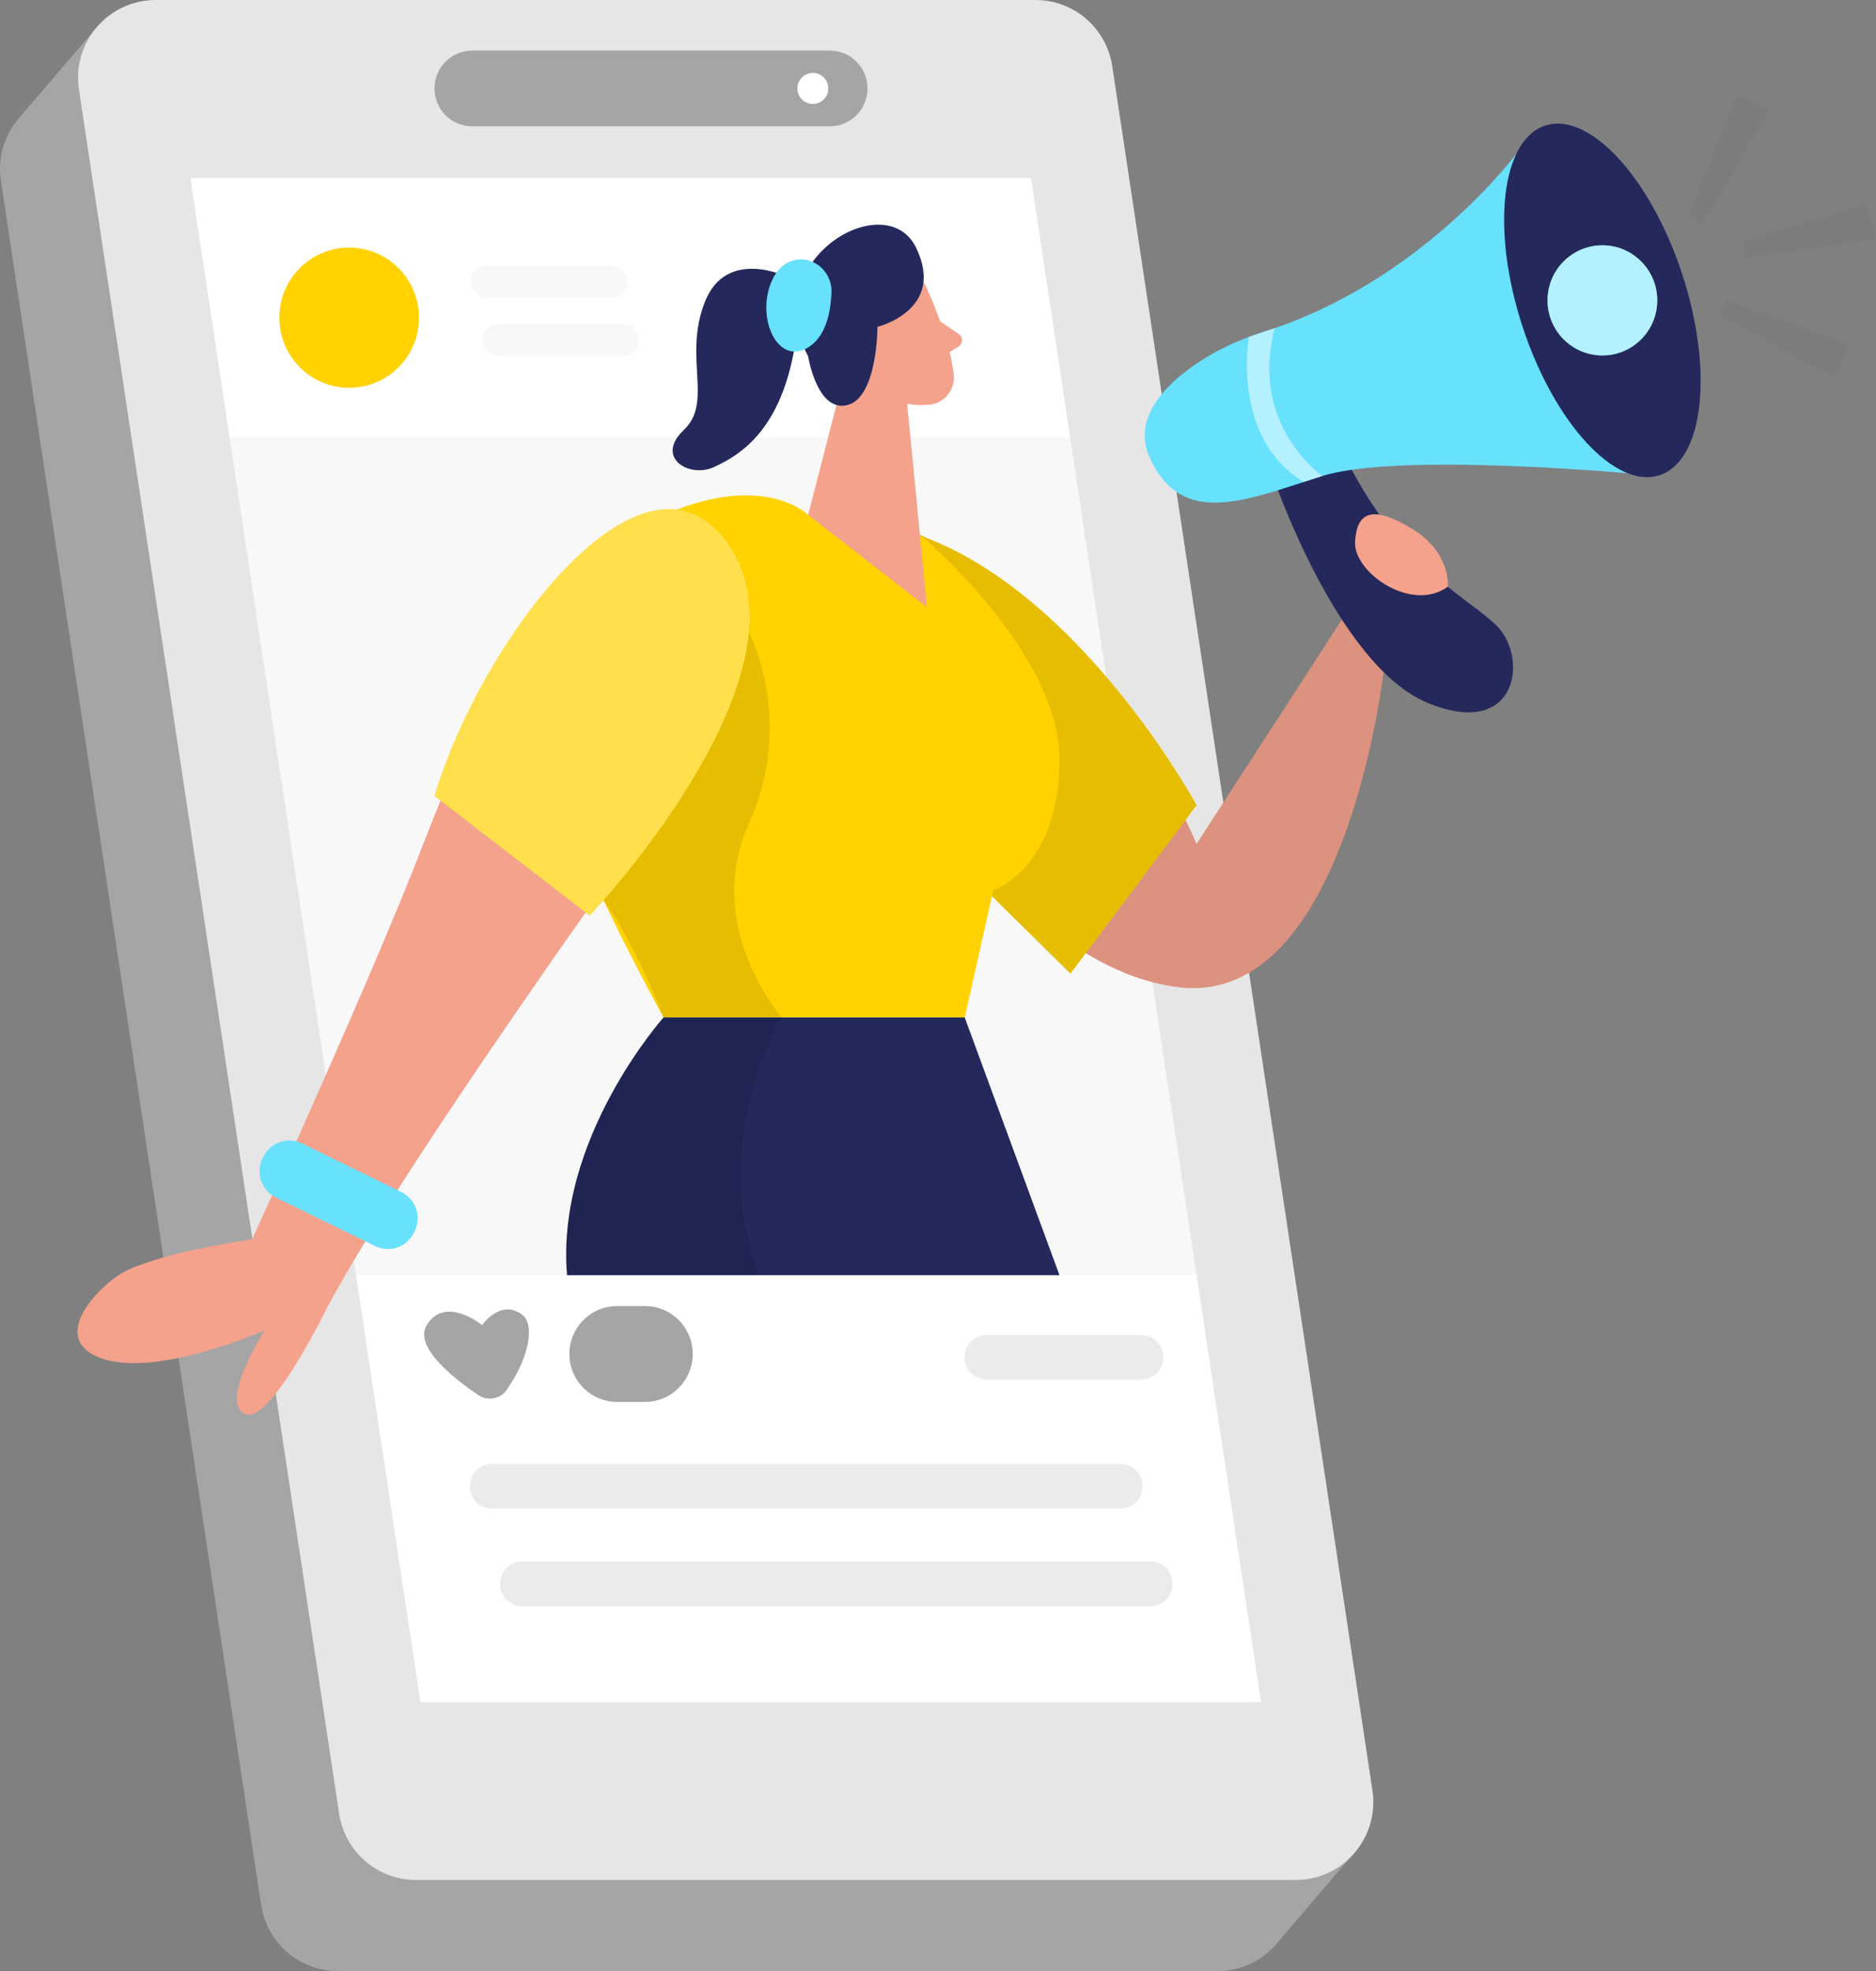
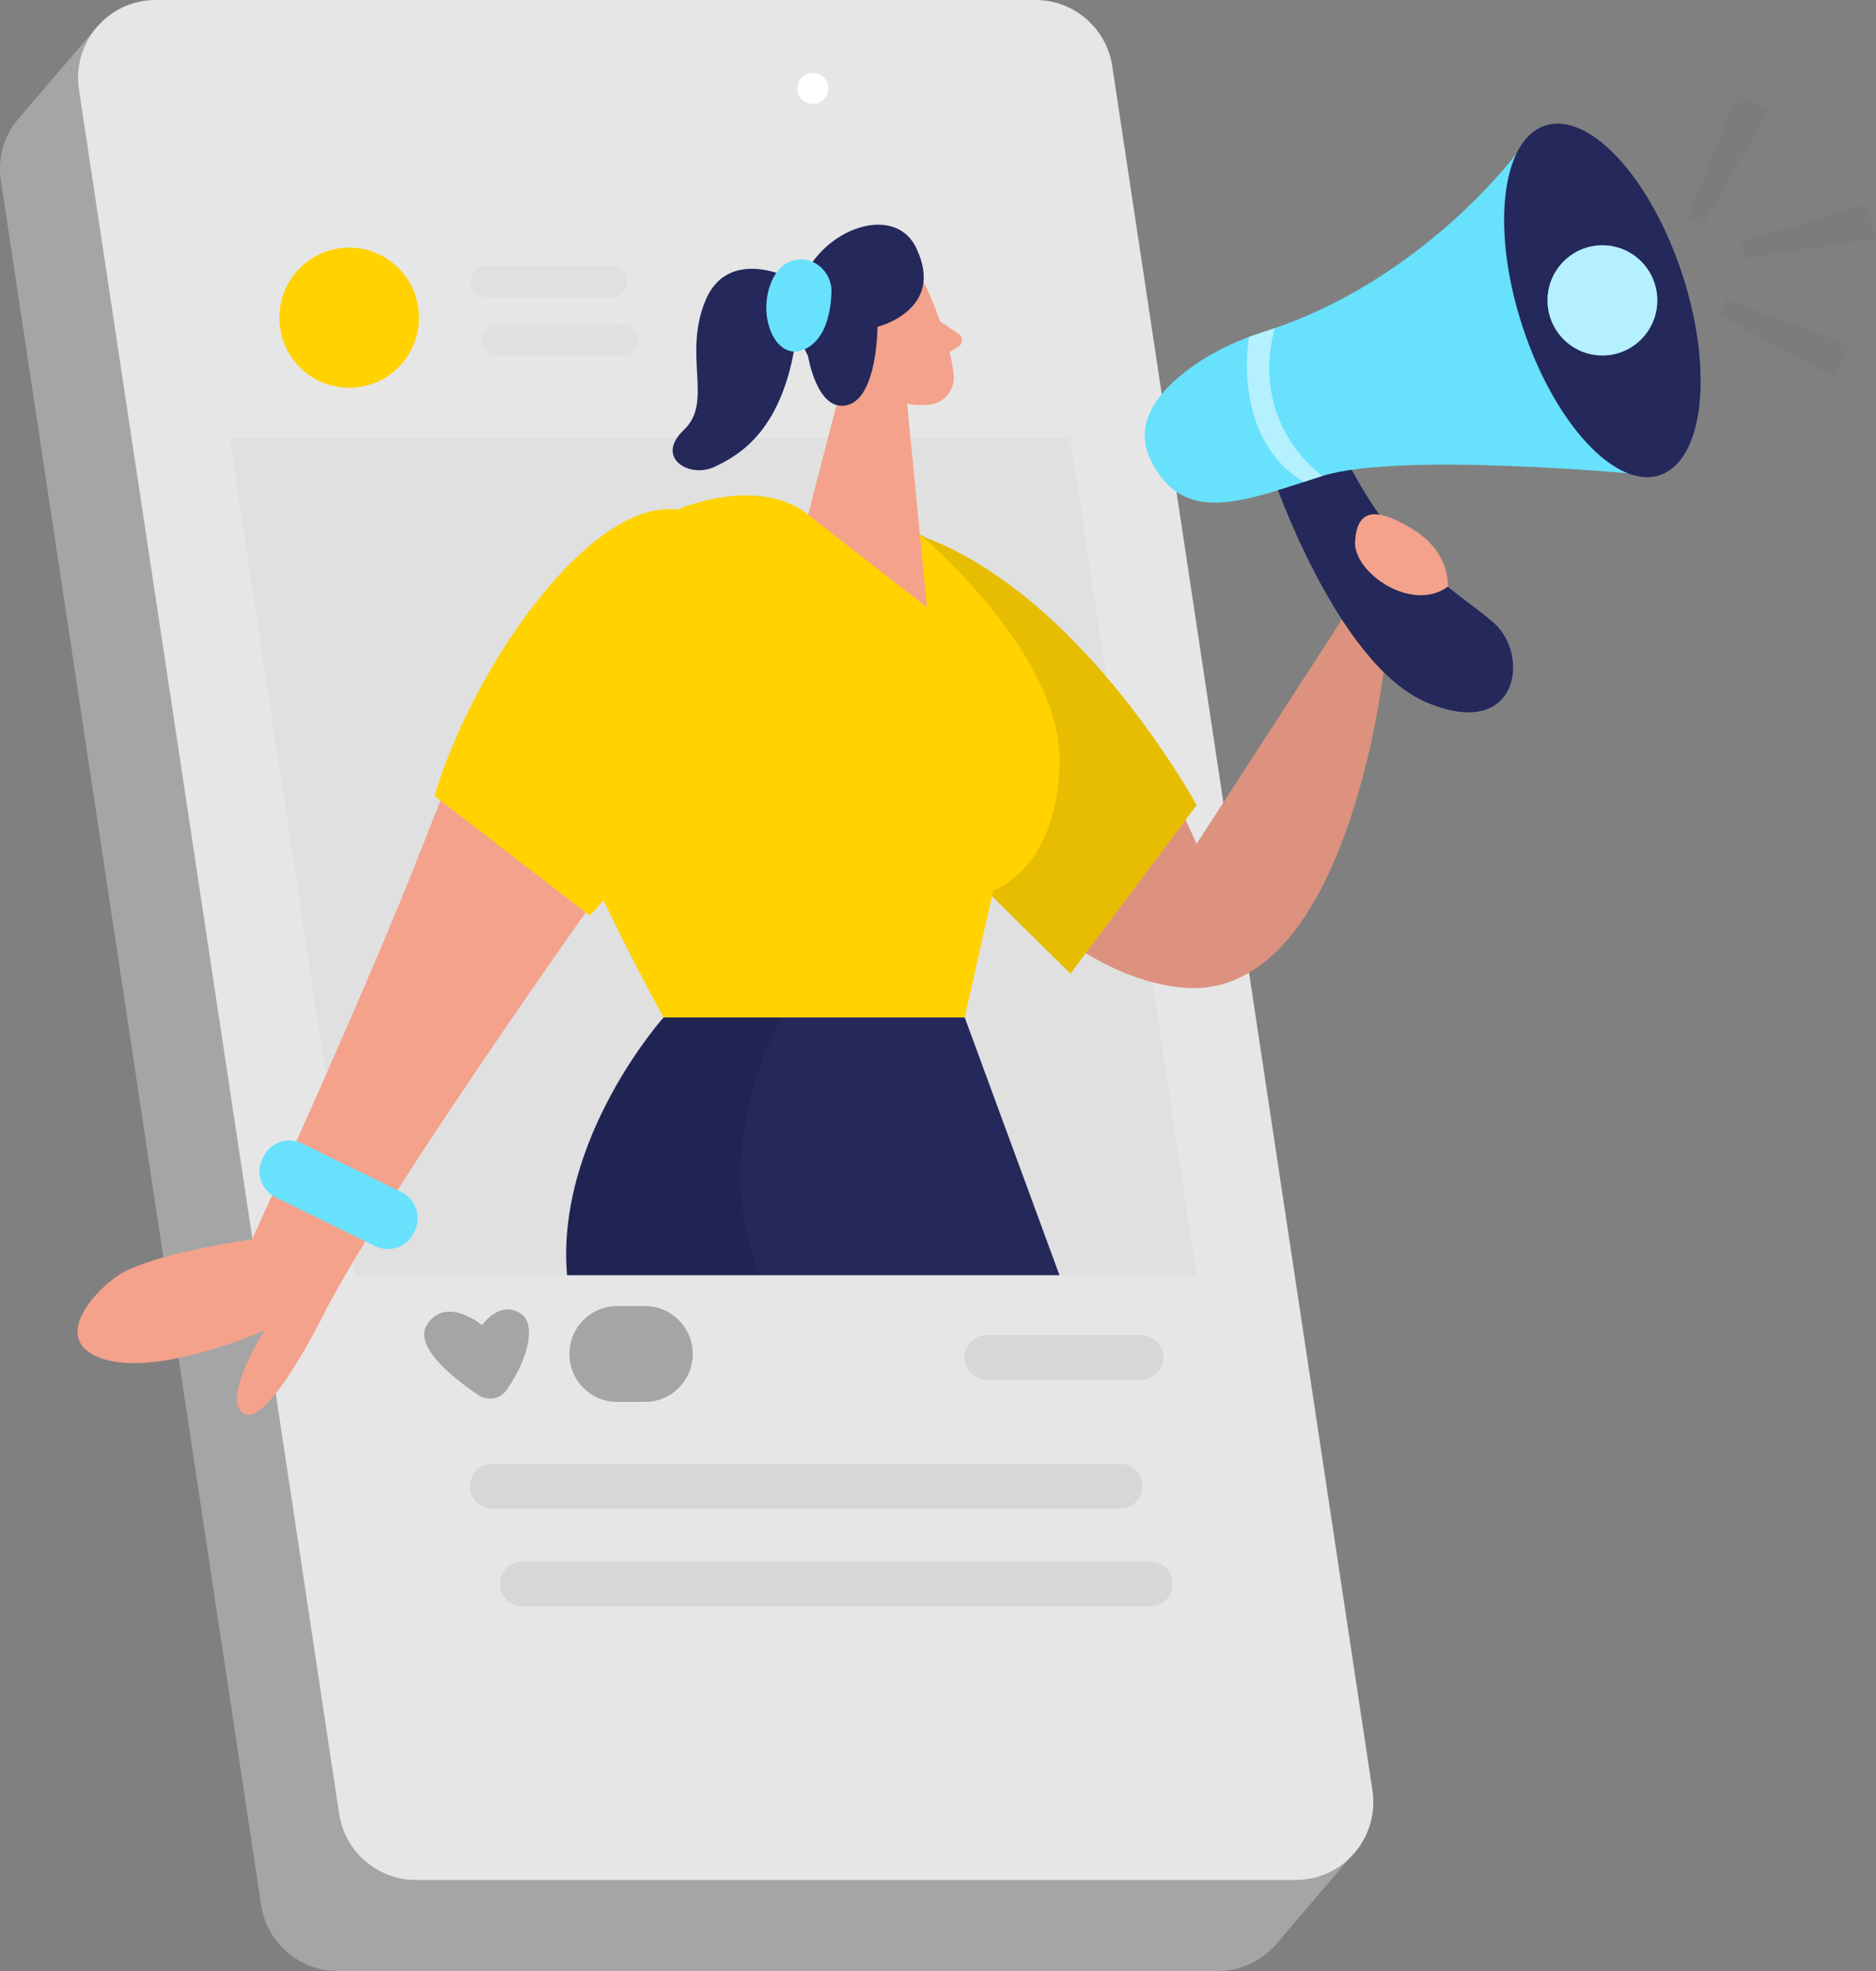
<svg xmlns="http://www.w3.org/2000/svg" width="160" height="168" viewBox="0 0 160 168" fill="none">
  <rect x="0" y="0" width="160" height="168" fill="#808080" stroke="none" />
  <g clip-path="url(#clip0_193_12290)">
    <path d="M115.114 158.368L108.87 150.228L88.21 13.402C87.722 10.155 84.938 7.758 81.67 7.758H11.698L8.311 2.258L1.664 10.007C1.627 10.052 1.59 10.093 1.553 10.139L1.495 10.205C0.362 11.601 -0.217 13.447 0.075 15.395L22.266 162.356C22.754 165.603 25.538 168 28.806 168H103.852C105.905 168 107.708 167.069 108.915 165.631L115.106 158.377L115.114 158.368Z" fill="#A5A5A5" />
    <path d="M110.512 160.239H35.466C32.193 160.239 29.414 157.841 28.925 154.595L6.734 7.634C6.127 3.617 9.227 0 13.275 0H88.321C91.594 0 94.373 2.398 94.862 5.644L117.052 152.605C117.66 156.621 114.56 160.239 110.512 160.239Z" fill="#E6E6E6" />
-     <path d="M107.547 145.074H35.855L16.238 15.164H87.931L107.547 145.074Z" fill="white" />
    <g opacity="0.03">
      <path d="M30.362 108.692H102.054L91.273 37.281H19.576L30.362 108.692Z" fill="#000001" />
    </g>
    <path d="M76.086 61.74C76.086 61.74 85.997 82.272 100.449 84.139C114.901 86.005 118.05 56.858 118.05 56.858C118.05 56.858 121.626 55.709 123.485 52.837C125.345 49.966 117.126 48.672 117.126 48.672L113.037 54.992L102.05 71.936C102.05 71.936 94.664 53.666 78.451 45.57L76.082 61.74H76.086Z" fill="#F4A28C" />
    <g opacity="0.1">
      <path d="M76.086 61.74C76.086 61.74 85.997 82.272 100.449 84.139C114.901 86.005 118.05 56.858 118.05 56.858C118.05 56.858 121.626 55.709 123.485 52.837C125.345 49.966 117.126 48.672 117.126 48.672L113.037 54.992L102.05 71.936C102.05 71.936 94.664 53.666 78.451 45.57L76.082 61.74H76.086Z" fill="#000001" />
    </g>
    <path d="M79.062 70.928L91.293 82.99L102.053 68.633C102.053 68.633 91.576 49.279 76.981 45.172L79.058 70.932H79.062V70.928Z" fill="#FFD200" />
    <g opacity="0.1">
      <path d="M79.062 70.928L91.293 82.99L102.053 68.633C102.053 68.633 91.576 49.279 76.981 45.172L79.058 70.932H79.062V70.928Z" fill="#000001" />
    </g>
    <path d="M80.172 27.391L81.761 28.462C82.155 28.725 82.138 29.31 81.732 29.553L80.385 30.361L80.172 27.391Z" fill="#F4A28C" />
    <path d="M79.051 24.594C79.051 24.594 81.014 28.788 81.342 31.939C81.474 33.217 80.533 34.378 79.261 34.494C77.676 34.638 75.496 34.37 74.174 32.248L71.489 28.928C71.489 28.928 69.879 26.786 71.677 24.125C73.476 21.459 77.992 21.982 79.055 24.598L79.051 24.594Z" fill="#F4A28C" />
    <path d="M68.923 43.892C68.923 43.892 65.683 40.634 58.314 43.221C50.944 45.808 43.932 54.562 46.149 63.251C48.366 71.939 56.593 86.725 56.593 86.725H82.278L84.713 75.886C84.713 75.886 90.292 74.09 90.366 64.829C90.44 55.568 78.46 45.569 78.46 45.569L68.923 43.892Z" fill="#FFD200" />
    <path d="M73.06 27.855L68.922 43.889L79.063 51.762L77.01 30.764L73.06 27.855Z" fill="#F4A28C" />
    <path d="M68.922 30.363C68.922 30.363 69.685 35.171 72.264 34.528C74.842 33.886 74.838 27.858 74.838 27.858C74.838 27.858 80.705 26.421 78.13 21.11C75.556 15.796 64.578 22.107 68.922 30.367V30.363Z" fill="#24285B" />
    <path d="M67.226 23.639C67.226 23.639 61.983 21.014 60.119 25.727C58.255 30.44 60.845 34.263 58.329 36.64C55.816 39.017 58.793 40.793 60.919 39.8C63.046 38.807 66.905 36.665 67.944 28.434L67.226 23.634V23.639Z" fill="#24285B" />
    <path d="M70.914 24.895C70.972 23.189 69.419 21.797 67.761 22.176C67.059 22.337 66.377 22.794 65.893 23.799C64.39 26.922 66.258 31.231 68.919 29.616C70.471 28.677 70.856 26.526 70.914 24.899V24.895Z" fill="#68E1FD" />
    <path d="M56.593 86.723C56.593 86.723 47.363 97.059 48.365 108.693H90.361L82.278 86.723H56.593Z" fill="#24285B" />
    <g opacity="0.1">
-       <path d="M51.473 76.735L63.867 53.883C63.867 53.883 67.854 61.385 63.867 70.213C59.881 79.042 66.688 86.725 66.688 86.725H56.592C56.592 86.725 54.223 80.455 51.473 76.735Z" fill="#000001" />
-     </g>
+       </g>
    <path d="M57.501 67.168C57.501 67.168 35.014 98.176 27.932 111.388C27.932 111.388 22.997 121.584 20.85 120.505C18.702 119.43 22.566 113.398 22.566 113.398C22.566 113.398 13.336 117.489 8.615 115.767C3.893 114.045 8.722 109.275 10.824 108.286C14.474 106.564 21.494 105.645 21.494 105.645C21.494 105.645 29.008 89.278 34.16 76.787C39.313 64.296 42.47 52.757 51.978 48.728C61.491 44.699 65.773 55.554 57.505 67.172H57.501V67.168Z" fill="#F4A28C" />
    <path d="M37.059 67.842L50.295 78.038C50.295 78.038 69.398 57.938 62.386 46.807C55.374 35.68 41.136 54.202 37.059 67.842Z" fill="#FFD200" />
    <g opacity="0.3">
-       <path d="M37.059 67.842L50.295 78.038C50.295 78.038 69.398 57.938 62.386 46.807C55.374 35.68 41.136 54.202 37.059 67.842Z" fill="white" />
-     </g>
-     <path d="M40.277 4.309H70.77C72.547 4.309 73.989 5.755 73.989 7.538C73.989 9.322 72.547 10.768 70.77 10.768H40.277C38.5 10.768 37.059 9.322 37.059 7.538C37.059 5.755 38.5 4.309 40.277 4.309Z" fill="#A5A5A5" />
+       </g>
    <path d="M69.324 8.86C70.052 8.86 70.642 8.268 70.642 7.537C70.642 6.807 70.052 6.215 69.324 6.215C68.596 6.215 68.006 6.807 68.006 7.537C68.006 8.268 68.596 8.86 69.324 8.86Z" fill="white" />
    <path d="M29.779 33.053C33.067 33.053 35.733 30.378 35.733 27.079C35.733 23.78 33.067 21.105 29.779 21.105C26.491 21.105 23.826 23.78 23.826 27.079C23.826 30.378 26.491 33.053 29.779 33.053Z" fill="#FFD200" />
    <g opacity="0.03">
      <path d="M52.139 25.372H41.513C40.91 25.372 40.38 24.972 40.208 24.391C39.953 23.518 40.606 22.645 41.513 22.645H52.139C52.742 22.645 53.272 23.044 53.444 23.625C53.699 24.498 53.046 25.372 52.139 25.372Z" fill="#000001" />
    </g>
    <g opacity="0.03">
      <path d="M53.141 30.34H42.515C41.912 30.34 41.382 29.941 41.21 29.36C40.955 28.487 41.608 27.613 42.515 27.613H53.141C53.744 27.613 54.274 28.013 54.446 28.594C54.701 29.467 54.048 30.34 53.141 30.34Z" fill="#000001" />
    </g>
    <path d="M108.414 40.194C108.414 40.194 113.903 56.623 121.716 59.89C129.529 63.157 130.461 55.877 127.484 53.171C124.508 50.464 119.203 48.128 114.552 38.608C109.9 29.087 105.527 34.966 108.41 40.194H108.414Z" fill="#24285B" />
    <path d="M107.851 28.254C105.762 28.913 103.75 29.824 101.939 31.068C99.234 32.926 96.536 35.756 98.084 39.077C100.876 45.05 106.271 42.623 112.782 40.572C119.294 38.516 139.391 40.386 139.391 40.386L129.336 13.094C129.336 13.094 121.236 24.032 107.847 28.258H107.851V28.254Z" fill="#68E1FD" />
    <path d="M141.553 40.501C145.311 39.259 146.168 31.583 143.468 23.356C140.767 15.129 135.532 9.466 131.773 10.708C128.015 11.95 127.158 19.626 129.858 27.853C132.559 36.081 137.795 41.743 141.553 40.501Z" fill="#24285B" />
    <path d="M136.665 30.299C139.25 30.299 141.345 28.196 141.345 25.603C141.345 23.009 139.25 20.906 136.665 20.906C134.08 20.906 131.984 23.009 131.984 25.603C131.984 28.196 134.08 30.299 136.665 30.299Z" fill="#68E1FD" />
    <g opacity="0.5">
      <path d="M136.665 30.299C139.25 30.299 141.345 28.196 141.345 25.603C141.345 23.009 139.25 20.906 136.665 20.906C134.08 20.906 131.984 23.009 131.984 25.603C131.984 28.196 134.08 30.299 136.665 30.299Z" fill="white" />
    </g>
    <g opacity="0.5">
      <path d="M106.521 28.715C106.521 28.715 104.945 37.3 111.189 41.082L112.782 40.567C112.782 40.567 106.521 36.27 108.722 27.965L106.517 28.715H106.521Z" fill="white" />
    </g>
    <path d="M123.477 50.014C123.477 50.014 123.797 47.122 120.435 45.075C117.072 43.027 115.713 43.6 115.569 46.187C115.426 48.774 120.369 52.264 123.477 50.014Z" fill="#F4A28C" />
    <path d="M22.464 98.6L22.387 98.759C21.79 99.986 22.298 101.466 23.521 102.064L32.001 106.214C33.223 106.813 34.698 106.303 35.294 105.076L35.372 104.917C35.968 103.69 35.461 102.21 34.238 101.612L25.758 97.462C24.535 96.863 23.06 97.373 22.464 98.6Z" fill="#68E1FD" />
    <g opacity="0.1">
      <path d="M66.688 86.723C66.688 86.723 60.221 97.471 64.799 108.693H48.36C48.36 108.693 46.804 98.476 56.588 86.723H66.688Z" fill="#000001" />
    </g>
    <path d="M43.204 118.482C42.658 119.256 41.586 119.442 40.802 118.915C38.761 117.539 35.263 114.811 36.397 112.949C37.969 110.366 41.118 112.949 41.118 112.949C41.118 112.949 42.645 110.704 44.497 112.026C45.683 112.875 45.113 115.771 43.2 118.482H43.204Z" fill="#A5A5A5" />
    <path d="M55.012 111.324H52.631C50.384 111.324 48.562 113.152 48.562 115.407V115.411C48.562 117.666 50.384 119.494 52.631 119.494H55.012C57.26 119.494 59.081 117.666 59.081 115.411V115.407C59.081 113.152 57.26 111.324 55.012 111.324Z" fill="#A5A5A5" />
    <g opacity="0.22">
      <path d="M84.159 113.793H97.321C98.368 113.793 99.218 114.646 99.218 115.696C99.218 116.747 98.368 117.6 97.321 117.6H84.159C83.112 117.6 82.262 116.747 82.262 115.696C82.262 114.646 83.112 113.793 84.159 113.793Z" fill="#A5A5A5" />
    </g>
    <g opacity="0.22">
      <path d="M95.58 124.777H41.931C40.911 124.777 40.084 125.607 40.084 126.631V126.73C40.084 127.754 40.911 128.584 41.931 128.584H95.58C96.6 128.584 97.427 127.754 97.427 126.73V126.631C97.427 125.607 96.6 124.777 95.58 124.777Z" fill="#A5A5A5" />
    </g>
    <g opacity="0.22">
      <path d="M98.154 133.102H44.506C43.485 133.102 42.658 133.932 42.658 134.955V135.054C42.658 136.078 43.485 136.908 44.506 136.908H98.154C99.174 136.908 100.001 136.078 100.001 135.054V134.955C100.001 133.932 99.174 133.102 98.154 133.102Z" fill="#A5A5A5" />
    </g>
    <g opacity="0.03">
      <path d="M148.555 20.599L159.201 17.406L160.001 20.356L148.842 22L148.555 20.599Z" fill="#000001" />
    </g>
    <g opacity="0.03">
      <path d="M143.998 18.474L148.128 8.121L150.924 9.328L145.271 19.116L143.998 18.474Z" fill="#000001" />
    </g>
    <g opacity="0.03">
      <path d="M147.207 25.535L157.64 29.383L156.515 32.221L146.6 26.829L147.207 25.535Z" fill="#000001" />
    </g>
  </g>
  <defs>
    <clipPath id="clip0_193_12290">
      <rect width="160" height="168" fill="white" />
    </clipPath>
  </defs>
</svg>